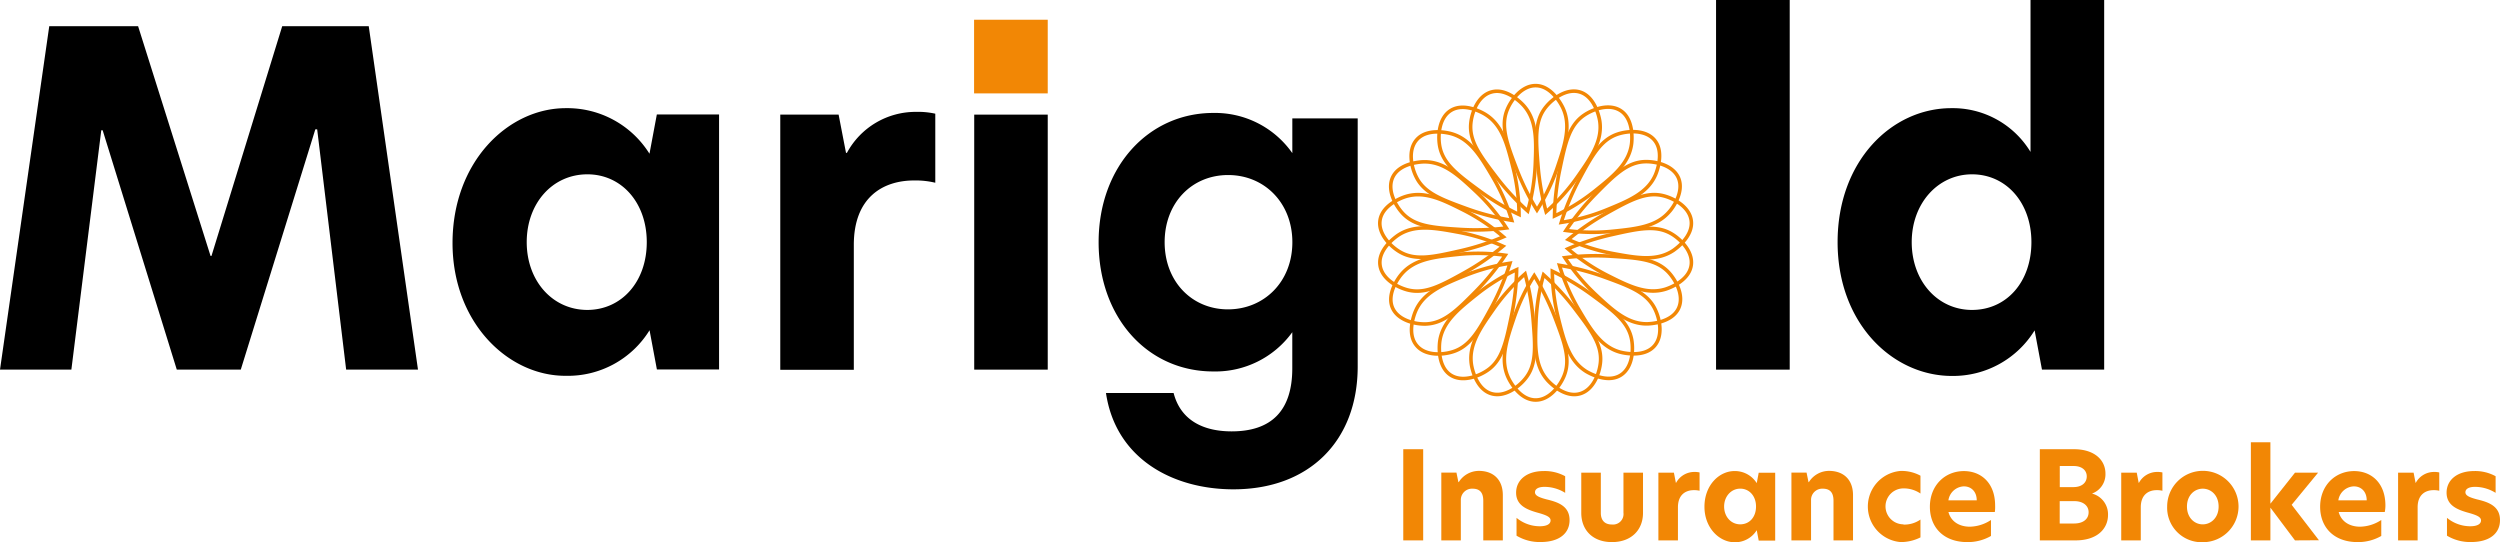
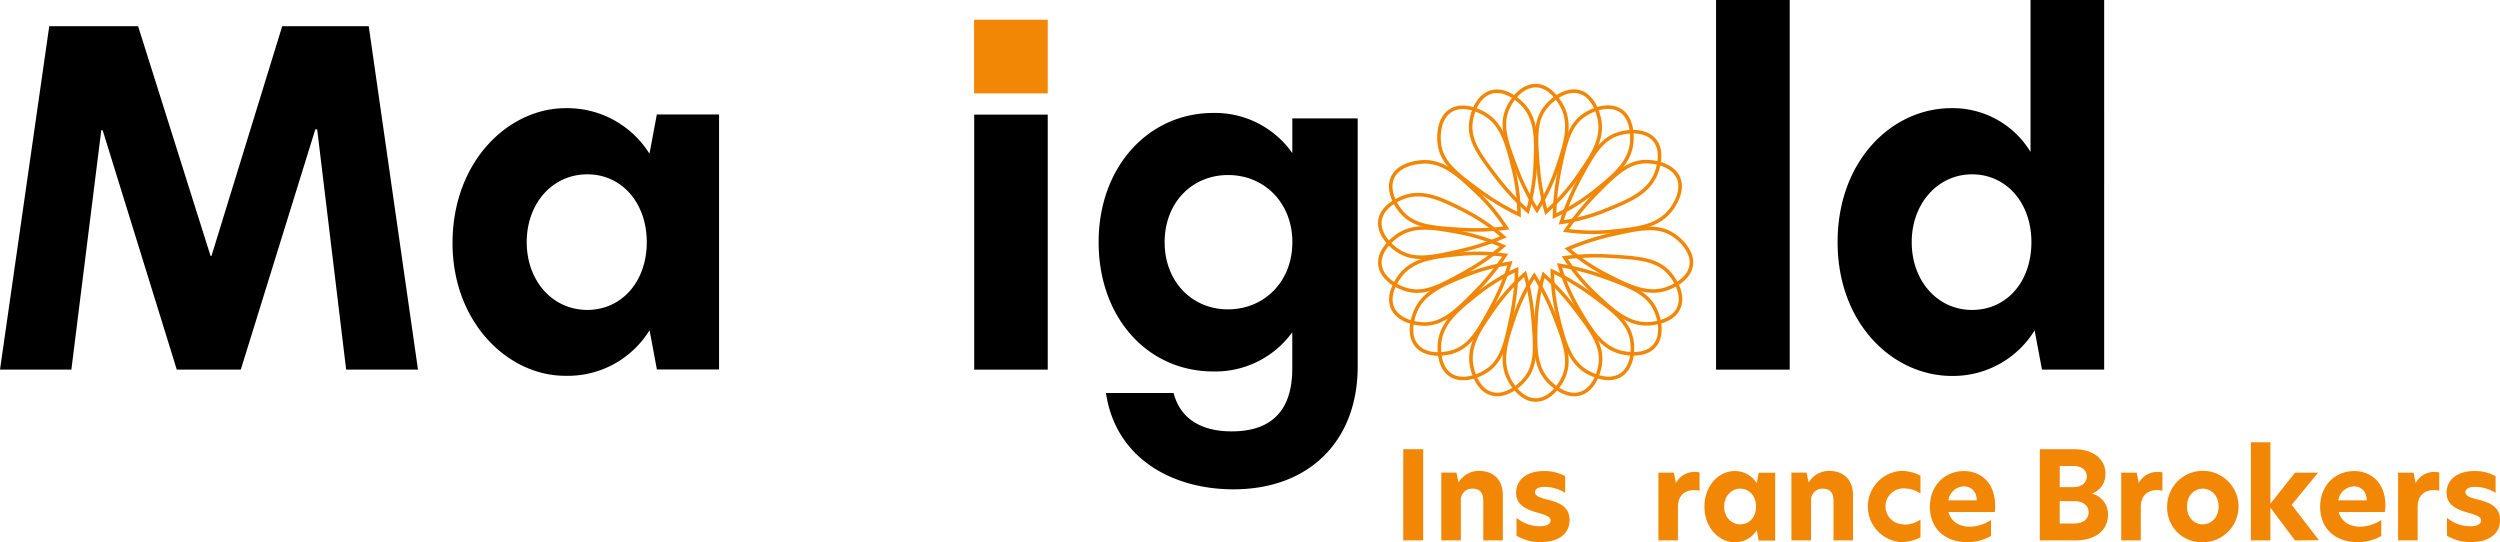
<svg xmlns="http://www.w3.org/2000/svg" viewBox="0 0 700.56 151.91">
  <defs>
    <style>.cls-1{fill:#f28705;}.cls-2{fill:none;stroke:#f28705;stroke-miterlimit:10;}</style>
  </defs>
  <g id="Layer_2" data-name="Layer 2">
    <g id="Layer_1-2" data-name="Layer 1">
      <rect class="cls-1" x="272.96" y="5.53" width="20.64" height="20.64" />
      <path class="cls-2" d="M429.94,77.23a70.28,70.28,0,0,1,5.77,11.66c2.74,7.17,4.5,11.92,2.52,16.59-1.16,2.74-4.08,6.65-7.93,6.61-4.56,0-7.32-5.59-7.57-6.13-2.44-5.07-.62-10.48,1.5-16.77A55.27,55.27,0,0,1,429.94,77.23Z" />
      <path class="cls-2" d="M427.36,76.75a69.21,69.21,0,0,1,2.26,12.82c.61,7.65,1,12.7-2.26,16.62-1.88,2.31-5.78,5.23-9.47,4.11-4.36-1.32-5.44-7.42-5.54-8-.91-5.56,2.36-10.23,6.17-15.67A55.81,55.81,0,0,1,427.36,76.75Z" />
      <path class="cls-2" d="M425,75.57a68.75,68.75,0,0,1-1.45,12.93C422,96,420.93,101,416.74,103.82c-2.46,1.68-7,3.38-10.25,1.27-3.81-2.5-3.13-8.66-3.06-9.25.7-5.59,5.15-9.15,10.33-13.3A55.86,55.86,0,0,1,425,75.57Z" />
      <path class="cls-2" d="M423.13,73.77a69.61,69.61,0,0,1-5,12C414.47,92.54,412,97,407.21,98.54c-2.83.92-7.7,1.27-10.19-1.67-3-3.47-.57-9.19-.33-9.73,2.24-5.17,7.52-7.33,13.66-9.85A56,56,0,0,1,423.13,73.77Z" />
      <path class="cls-2" d="M421.8,71.52a69.06,69.06,0,0,1-8.2,10.09c-5.39,5.47-9,9-14.05,9.18-3,.09-7.74-1-9.31-4.47-1.85-4.16,2.05-9,2.44-9.43,3.6-4.32,9.27-4.91,15.87-5.6A54.94,54.94,0,0,1,421.8,71.52Z" />
      <path class="cls-2" d="M421.17,69a69,69,0,0,1-10.72,7.37c-6.71,3.73-11.15,6.15-16.06,4.86-2.88-.76-7.16-3.1-7.67-6.91-.61-4.52,4.49-8,5-8.37,4.67-3.13,10.29-2.1,16.81-.9A54.88,54.88,0,0,1,421.17,69Z" />
      <path class="cls-2" d="M421.28,66.36a68,68,0,0,1-12.36,4c-7.49,1.7-12.44,2.76-16.78.14-2.55-1.54-6-5-5.42-8.79.7-4.51,6.58-6.45,7.15-6.63,5.37-1.68,10.46.89,16.39,3.88A55.79,55.79,0,0,1,421.28,66.36Z" />
      <path class="cls-2" d="M422.12,63.88a68.65,68.65,0,0,1-13,.41c-7.67-.48-12.71-.86-16.14-4.6-2-2.19-4.35-6.47-2.72-10,1.94-4.13,8.13-4.33,8.72-4.34,5.63-.11,9.79,3.79,14.63,8.33A55.2,55.2,0,0,1,422.12,63.88Z" />
-       <path class="cls-2" d="M423.63,61.74A68.51,68.51,0,0,1,411,58.47c-7.22-2.62-12-4.4-14.19-9-1.32-2.67-2.35-7.43.2-10.32,3-3.42,9-1.87,9.59-1.71,5.43,1.48,8.32,6.4,11.69,12.12A55.65,55.65,0,0,1,423.63,61.74Z" />
      <path class="cls-2" d="M425.67,60.11a68.79,68.79,0,0,1-11.15-6.69c-6.19-4.55-10.23-7.59-11.1-12.59-.5-2.93-.16-7.8,3.1-9.85,3.86-2.43,9.18.75,9.69,1.07C421,35,422.39,40.53,424,47A55,55,0,0,1,425.67,60.11Z" />
      <path class="cls-2" d="M428.1,59.13a68.83,68.83,0,0,1-8.82-9.57c-4.66-6.1-7.68-10.16-7.1-15.2.34-3,2-7.53,5.75-8.58,4.39-1.24,8.59,3.3,9,3.75,3.77,4.18,3.55,9.88,3.29,16.51A55.92,55.92,0,0,1,428.1,59.13Z" />
      <path class="cls-2" d="M430.7,58.86a68.36,68.36,0,0,1-5.77-11.66c-2.74-7.17-4.5-11.92-2.52-16.59,1.16-2.74,4.08-6.64,7.93-6.61,4.56,0,7.31,5.59,7.57,6.13,2.44,5.08.62,10.48-1.5,16.77A55.3,55.3,0,0,1,430.7,58.86Z" />
      <path class="cls-2" d="M433.27,59.34A69,69,0,0,1,431,46.53c-.61-7.66-1-12.7,2.25-16.63,1.89-2.31,5.79-5.23,9.48-4.11,4.36,1.33,5.44,7.43,5.54,8,.9,5.55-2.37,10.23-6.17,15.66A55.18,55.18,0,0,1,433.27,59.34Z" />
      <path class="cls-2" d="M435.61,60.53a68.75,68.75,0,0,1,1.45-12.93c1.57-7.52,2.65-12.46,6.84-15.32,2.46-1.68,7-3.39,10.25-1.27,3.81,2.5,3.13,8.65,3.06,9.25-.7,5.58-5.15,9.15-10.33,13.29A55.84,55.84,0,0,1,435.61,60.53Z" />
      <path class="cls-2" d="M437.51,62.32a69.76,69.76,0,0,1,5-12c3.63-6.77,6.06-11.2,10.89-12.77,2.83-.92,7.69-1.26,10.19,1.67,2.95,3.47.56,9.19.33,9.74-2.24,5.16-7.52,7.33-13.66,9.84A55,55,0,0,1,437.51,62.32Z" />
      <path class="cls-2" d="M438.83,64.58A69.38,69.38,0,0,1,447,54.49c5.39-5.48,9-9.05,14-9.19,3-.08,7.75,1,9.31,4.47,1.86,4.16-2,9-2.43,9.43-3.6,4.33-9.28,4.92-15.88,5.6A55.38,55.38,0,0,1,438.83,64.58Z" />
-       <path class="cls-2" d="M439.47,67.12a68.56,68.56,0,0,1,10.72-7.37c6.7-3.74,11.15-6.15,16.06-4.86,2.88.76,7.16,3.09,7.67,6.91.61,4.52-4.49,8-5,8.37-4.68,3.13-10.29,2.1-16.81.9A55.38,55.38,0,0,1,439.47,67.12Z" />
      <path class="cls-2" d="M439.36,69.73a69.65,69.65,0,0,1,12.36-4c7.49-1.69,12.44-2.76,16.78-.14,2.55,1.54,6,5,5.41,8.8-.69,4.5-6.57,6.44-7.14,6.62-5.37,1.69-10.46-.88-16.39-3.87A55.46,55.46,0,0,1,439.36,69.73Z" />
      <path class="cls-2" d="M438.52,72.21a68.76,68.76,0,0,1,13-.4c7.66.48,12.71.85,16.14,4.59,2,2.2,4.35,6.47,2.71,10-1.93,4.13-8.12,4.33-8.72,4.35-5.62.1-9.79-3.8-14.63-8.34A55.6,55.6,0,0,1,438.52,72.21Z" />
      <path class="cls-2" d="M437,74.35a69.5,69.5,0,0,1,12.59,3.28c7.22,2.62,11.95,4.4,14.19,9,1.31,2.68,2.35,7.44-.2,10.33-3,3.42-9,1.86-9.59,1.71-5.43-1.49-8.32-6.4-11.69-12.12A55.55,55.55,0,0,1,437,74.35Z" />
      <path class="cls-2" d="M435,76a69.55,69.55,0,0,1,11.16,6.69c6.19,4.55,10.23,7.59,11.09,12.59.51,2.94.16,7.8-3.1,9.85-3.85,2.43-9.17-.75-9.68-1.06-4.79-3-6.18-8.49-7.8-14.92A55.29,55.29,0,0,1,435,76Z" />
      <path class="cls-2" d="M432.54,77a68.66,68.66,0,0,1,8.82,9.56c4.65,6.11,7.68,10.17,7.1,15.21-.34,3-2,7.52-5.75,8.57-4.39,1.25-8.6-3.3-9-3.74-3.76-4.19-3.54-9.89-3.28-16.52A55.93,55.93,0,0,1,432.54,77Z" />
      <path d="M20,103.58H0L13.8,7.35H38.7L59,71.72h.26L79.08,7.35h24.25l13.8,96.23H97L88.88,36.25h-.52L67.47,103.58H49.54L28.77,36.51h-.39Z" />
      <path d="M126.81,68.11c0-22.83,15.6-37.8,31.73-37.8A27.16,27.16,0,0,1,182,43.08l2.06-11H201.5v71.46H184.08l-2.06-11a26.88,26.88,0,0,1-23.48,12.77C142.41,105.39,126.81,90.43,126.81,68.11Zm54.43-.26c0-11.09-7.09-19-16.64-19-9.8,0-17,8.13-17,19s7.23,19,17,19C174.15,86.82,181.24,79,181.24,67.85Z" />
-       <path d="M218.65,32.12H235l2.07,10.71h.26a21.86,21.86,0,0,1,19.35-11.48,22.33,22.33,0,0,1,5.41.51V51.21a23.43,23.43,0,0,0-5.93-.64c-8.64,0-16.9,4.64-16.9,18.06v35H218.65Z" />
      <path d="M273,32.12H293.6v71.46H273Z" />
      <path d="M380.46,33.18v69.51c0,20.86-13.57,34.43-34.82,34.43-17,0-33-8.57-35.72-27h18.95c2.05,7.94,8.7,10.76,16.26,10.76,11.13,0,17-5.76,17-17.67V93.09a26.56,26.56,0,0,1-22.14,11c-18.44,0-32.13-15.11-32.13-36.23S321.83,31.65,340,31.65a26.45,26.45,0,0,1,22.14,11.26V33.18ZM362.15,67.87c0-11-7.81-18.82-18-18.82s-17.79,7.81-17.79,18.82S334,86.69,344.1,86.69,362.15,79,362.15,67.87Z" />
      <path d="M480.88,0h20.64V103.58H480.88Z" />
      <path d="M514.94,67.85c0-22.83,15.22-37.54,31.86-37.54A25.49,25.49,0,0,1,569,42.57V0h20.64V103.58H572.21l-2.06-11a26.84,26.84,0,0,1-23.09,12.77C530.42,105.39,514.94,90.69,514.94,67.85Zm54.31,0c0-11.09-7.1-19-16.64-19s-16.9,8.13-16.9,19,7.22,19,16.9,19S569.25,79,569.25,67.85Z" />
      <path class="cls-1" d="M393.23,125.88h5.58v25.55h-5.58Z" />
      <path class="cls-1" d="M421.13,138.76v12.67h-5.48v-11.1c0-2.33-1-3.39-3-3.39a3.14,3.14,0,0,0-3.29,3.26v11.23h-5.47v-19h4.24l.55,2.67h.1a6.68,6.68,0,0,1,5.72-3.15C418.6,132,421.13,134.51,421.13,138.76Z" />
      <path class="cls-1" d="M438.6,133.45v4.66a11,11,0,0,0-5.79-1.68c-1.71,0-2.67.58-2.67,1.51s1.09,1.43,3.25,2c3.12.75,6.44,1.81,6.44,5.82,0,3.73-2.95,6.13-8.08,6.13a12.52,12.52,0,0,1-6.78-1.78v-5a10.2,10.2,0,0,0,6.54,2.36c1.91,0,3-.61,3-1.64s-1.37-1.54-3.83-2.22c-3-.86-5.83-2.09-5.83-5.55s2.85-6.06,7.74-6.06A11.92,11.92,0,0,1,438.6,133.45Z" />
-       <path class="cls-1" d="M443.11,143.72V132.46h5.48v11.26c0,2.13,1.13,3.26,3.12,3.26a2.94,2.94,0,0,0,3.22-3.29V132.46h5.48v11.26c0,4.8-3.29,8.19-8.7,8.19S443.11,148.52,443.11,143.72Z" />
      <path class="cls-1" d="M464.72,132.46h4.35l.55,2.84h.06a5.8,5.8,0,0,1,5.14-3.05,6,6,0,0,1,1.44.14v5.13a6.54,6.54,0,0,0-1.58-.17c-2.29,0-4.48,1.24-4.48,4.8v9.28h-5.48Z" />
      <path class="cls-1" d="M477.63,142c0-6.06,4.14-10,8.42-10a7.21,7.21,0,0,1,6.23,3.39l.55-2.91h4.62v19h-4.62l-.55-2.91a7.14,7.14,0,0,1-6.23,3.39C481.77,151.91,477.63,147.93,477.63,142Zm14.45-.07c0-2.94-1.89-5-4.42-5s-4.52,2.16-4.52,5,1.92,5,4.52,5S492.08,144.89,492.08,141.94Z" />
      <path class="cls-1" d="M519.26,138.76v12.67h-5.47v-11.1c0-2.33-1-3.39-3-3.39a3.14,3.14,0,0,0-3.29,3.26v11.23H502v-19h4.24l.55,2.67h.1a6.68,6.68,0,0,1,5.72-3.15C516.73,132,519.26,134.51,519.26,138.76Z" />
      <path class="cls-1" d="M533.4,147a7.88,7.88,0,0,0,4.76-1.41v5a12.18,12.18,0,0,1-5.58,1.31,10,10,0,0,1,0-19.93,11.09,11.09,0,0,1,5.58,1.33v5a8.28,8.28,0,0,0-4.76-1.44,5,5,0,1,0,0,10.07Z" />
      <path class="cls-1" d="M559,143.48H546c.72,2.71,3.08,4.11,6,4.11a11.05,11.05,0,0,0,5.92-1.88v4.48a13,13,0,0,1-6.61,1.72c-6.68,0-10.51-4.15-10.51-9.9,0-6,4.24-10,9.52-10,4.83,0,8.76,3.32,8.76,9.65A10.45,10.45,0,0,1,559,143.48Zm-5.07-3.28c0-2.47-1.58-3.91-3.6-3.91a4.56,4.56,0,0,0-4.34,3.91Z" />
      <path class="cls-1" d="M590.72,144.27c0,3.83-2.94,7.16-9.11,7.16h-10V125.88h9.55c5.79,0,8.84,3.05,8.84,6.85a5.74,5.74,0,0,1-3.77,5.58A6,6,0,0,1,590.72,144.27ZM577.2,136.5H581c2.5,0,3.76-1.34,3.76-3s-1.3-2.91-3.66-2.91h-3.9Zm8.08,7.05c0-1.88-1.58-3.12-4-3.12h-4.1v6.27h4C583.87,146.7,585.28,145.37,585.28,143.55Z" />
      <path class="cls-1" d="M594.42,132.46h4.35l.54,2.84h.07a5.8,5.8,0,0,1,5.14-3.05,6,6,0,0,1,1.44.14v5.13a6.59,6.59,0,0,0-1.58-.17c-2.29,0-4.48,1.24-4.48,4.8v9.28h-5.48Z" />
      <path class="cls-1" d="M607.29,141.94a10,10,0,1,1,10,10A9.66,9.66,0,0,1,607.29,141.94Zm14.42,0c0-3.22-2.19-5-4.45-5s-4.42,1.81-4.42,5,2.16,5,4.42,5S621.71,145.13,621.71,141.94Z" />
      <path class="cls-1" d="M643.11,151.43l-6.89-9.18v9.18h-5.47v-27.5h5.47v17.22l6.89-8.69h6.47l-7.4,9,7.64,9.93Z" />
      <path class="cls-1" d="M668.27,143.48H655.36c.72,2.71,3.09,4.11,6,4.11a11.09,11.09,0,0,0,5.93-1.88v4.48a13.05,13.05,0,0,1-6.61,1.72c-6.68,0-10.52-4.15-10.52-9.9,0-6,4.25-10,9.52-10,4.83,0,8.77,3.32,8.77,9.65A9.54,9.54,0,0,1,668.27,143.48Zm-5.06-3.28c0-2.47-1.58-3.91-3.6-3.91a4.57,4.57,0,0,0-4.35,3.91Z" />
      <path class="cls-1" d="M672,132.46h4.35l.55,2.84h.06a5.8,5.8,0,0,1,5.14-3.05,6,6,0,0,1,1.44.14v5.13a6.48,6.48,0,0,0-1.58-.17c-2.29,0-4.48,1.24-4.48,4.8v9.28H672Z" />
      <path class="cls-1" d="M699.33,133.45v4.66a11,11,0,0,0-5.79-1.68c-1.71,0-2.67.58-2.67,1.51s1.1,1.43,3.25,2c3.12.75,6.44,1.81,6.44,5.82,0,3.73-2.94,6.13-8.08,6.13a12.55,12.55,0,0,1-6.78-1.78v-5a10.22,10.22,0,0,0,6.54,2.36c1.92,0,3-.61,3-1.64s-1.37-1.54-3.83-2.22c-3-.86-5.82-2.09-5.82-5.55s2.84-6.06,7.74-6.06A11.88,11.88,0,0,1,699.33,133.45Z" />
    </g>
  </g>
</svg>